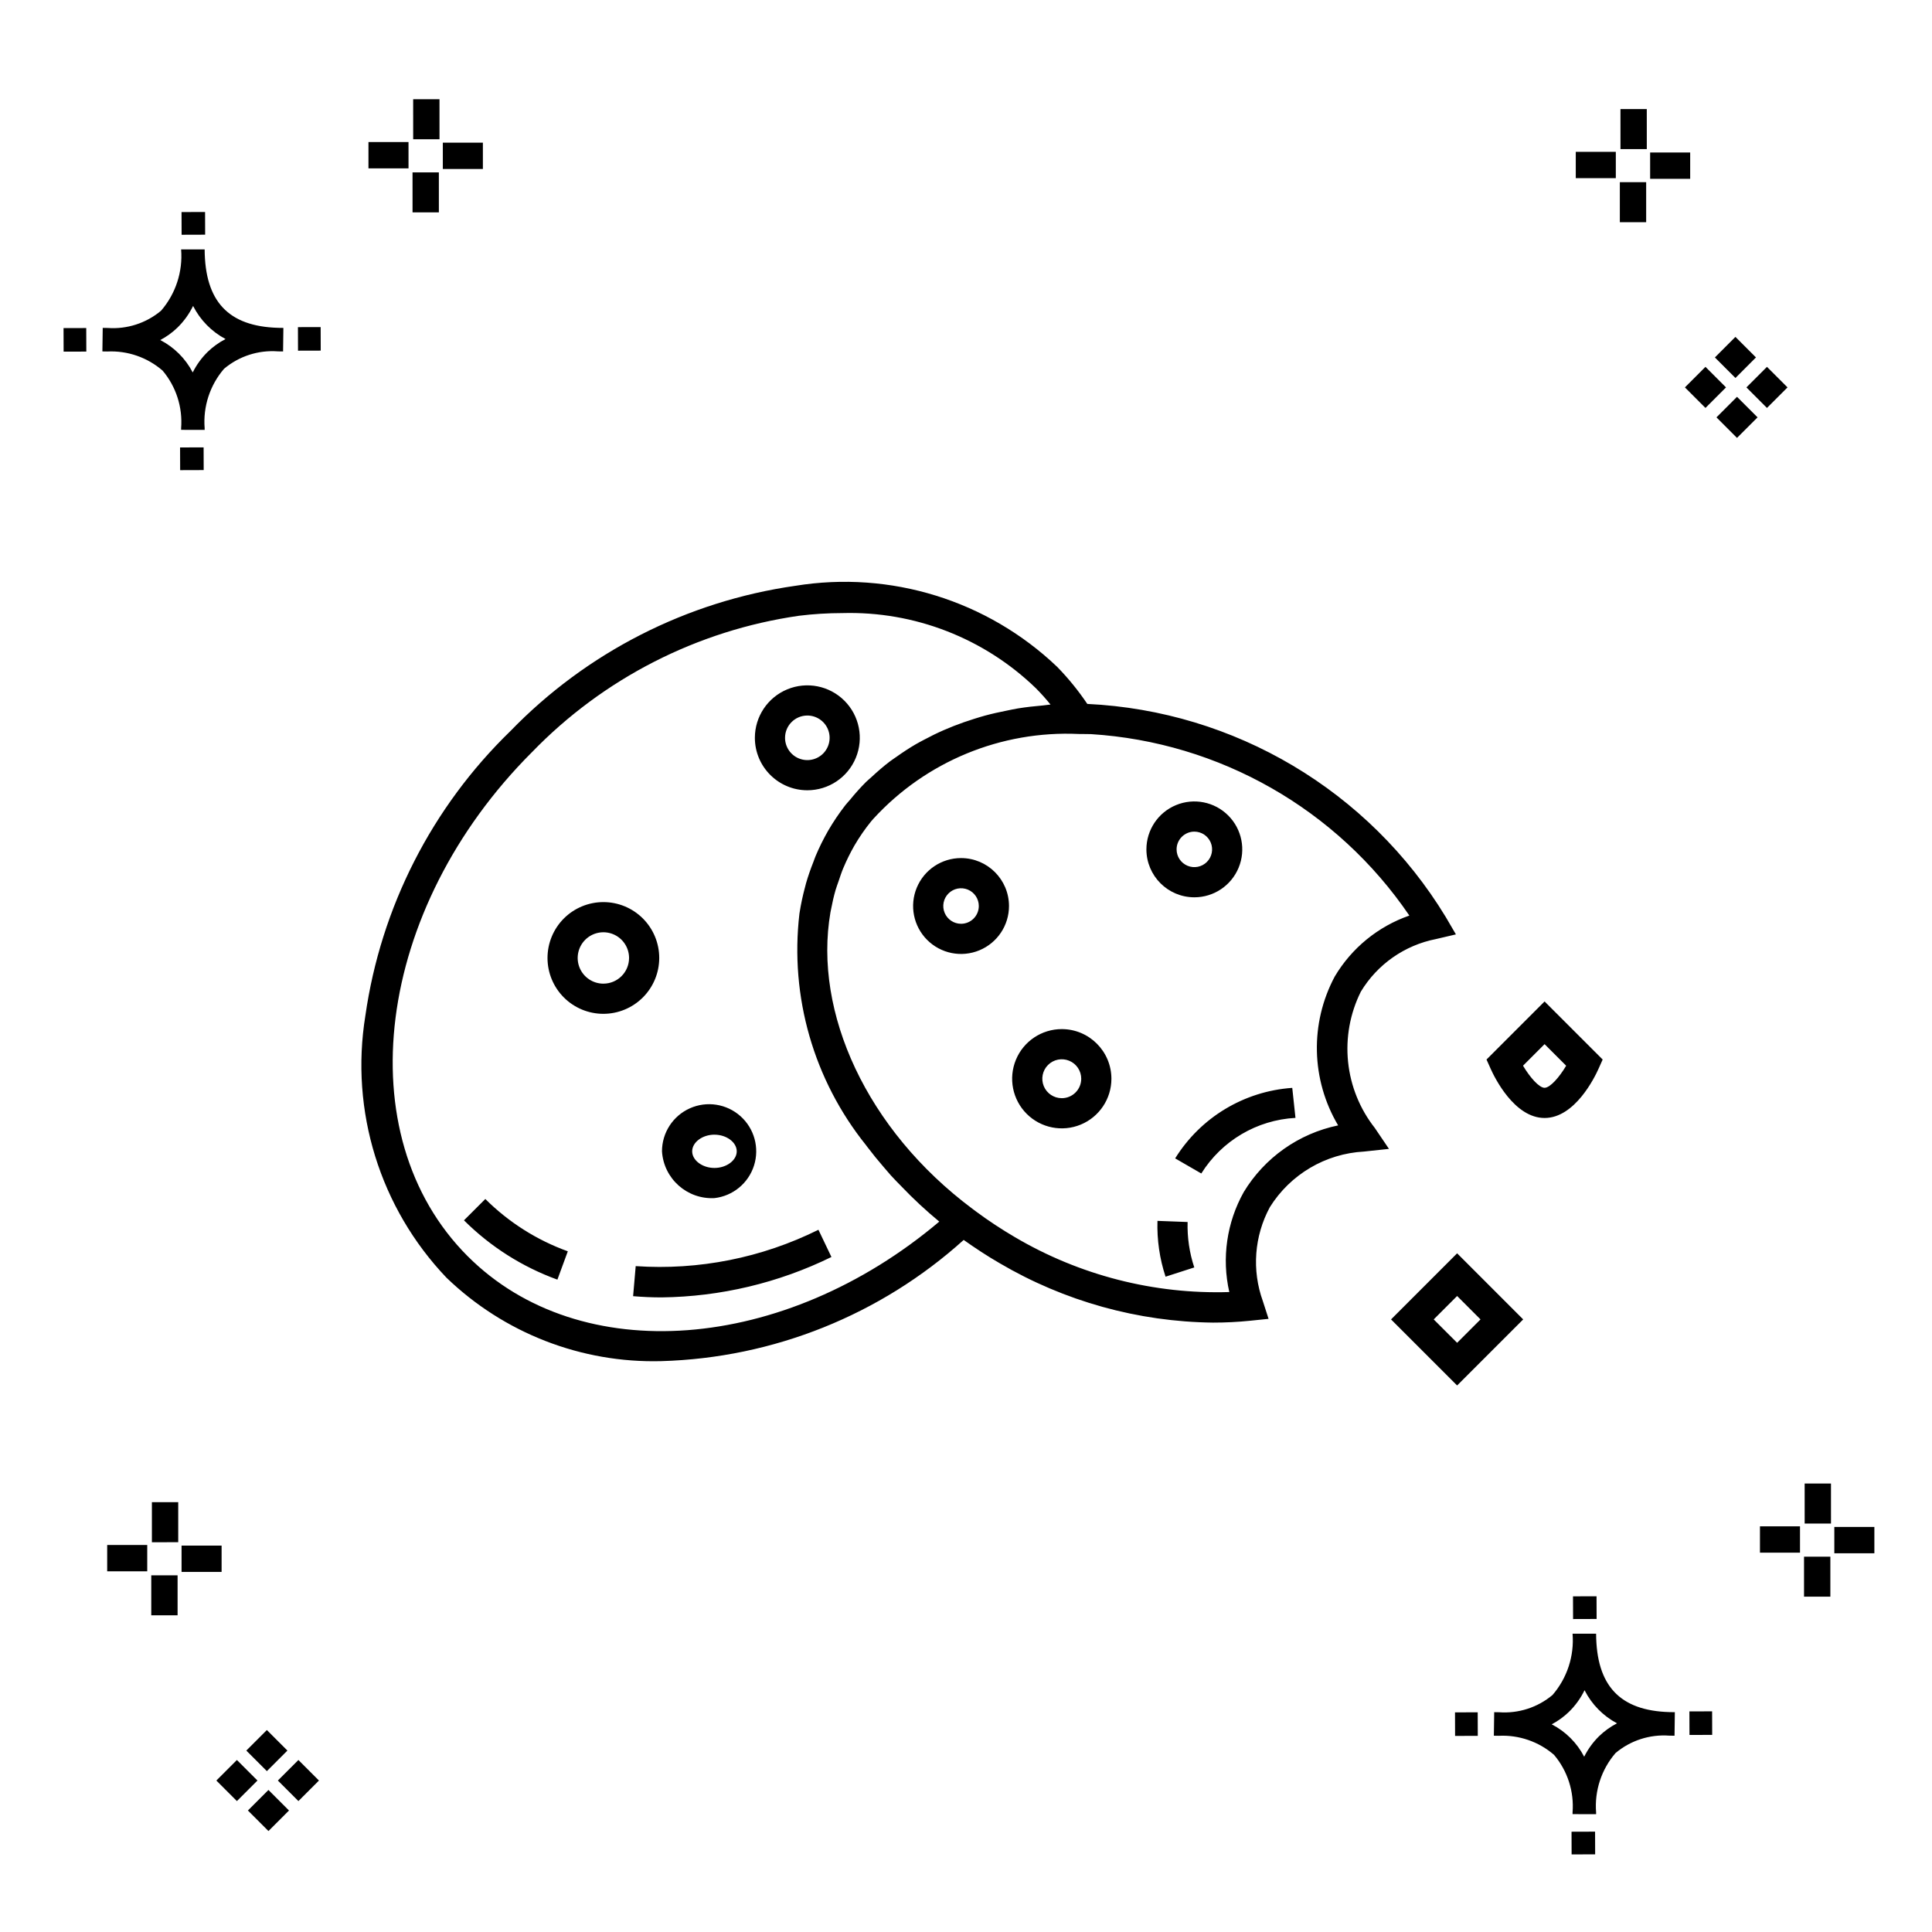
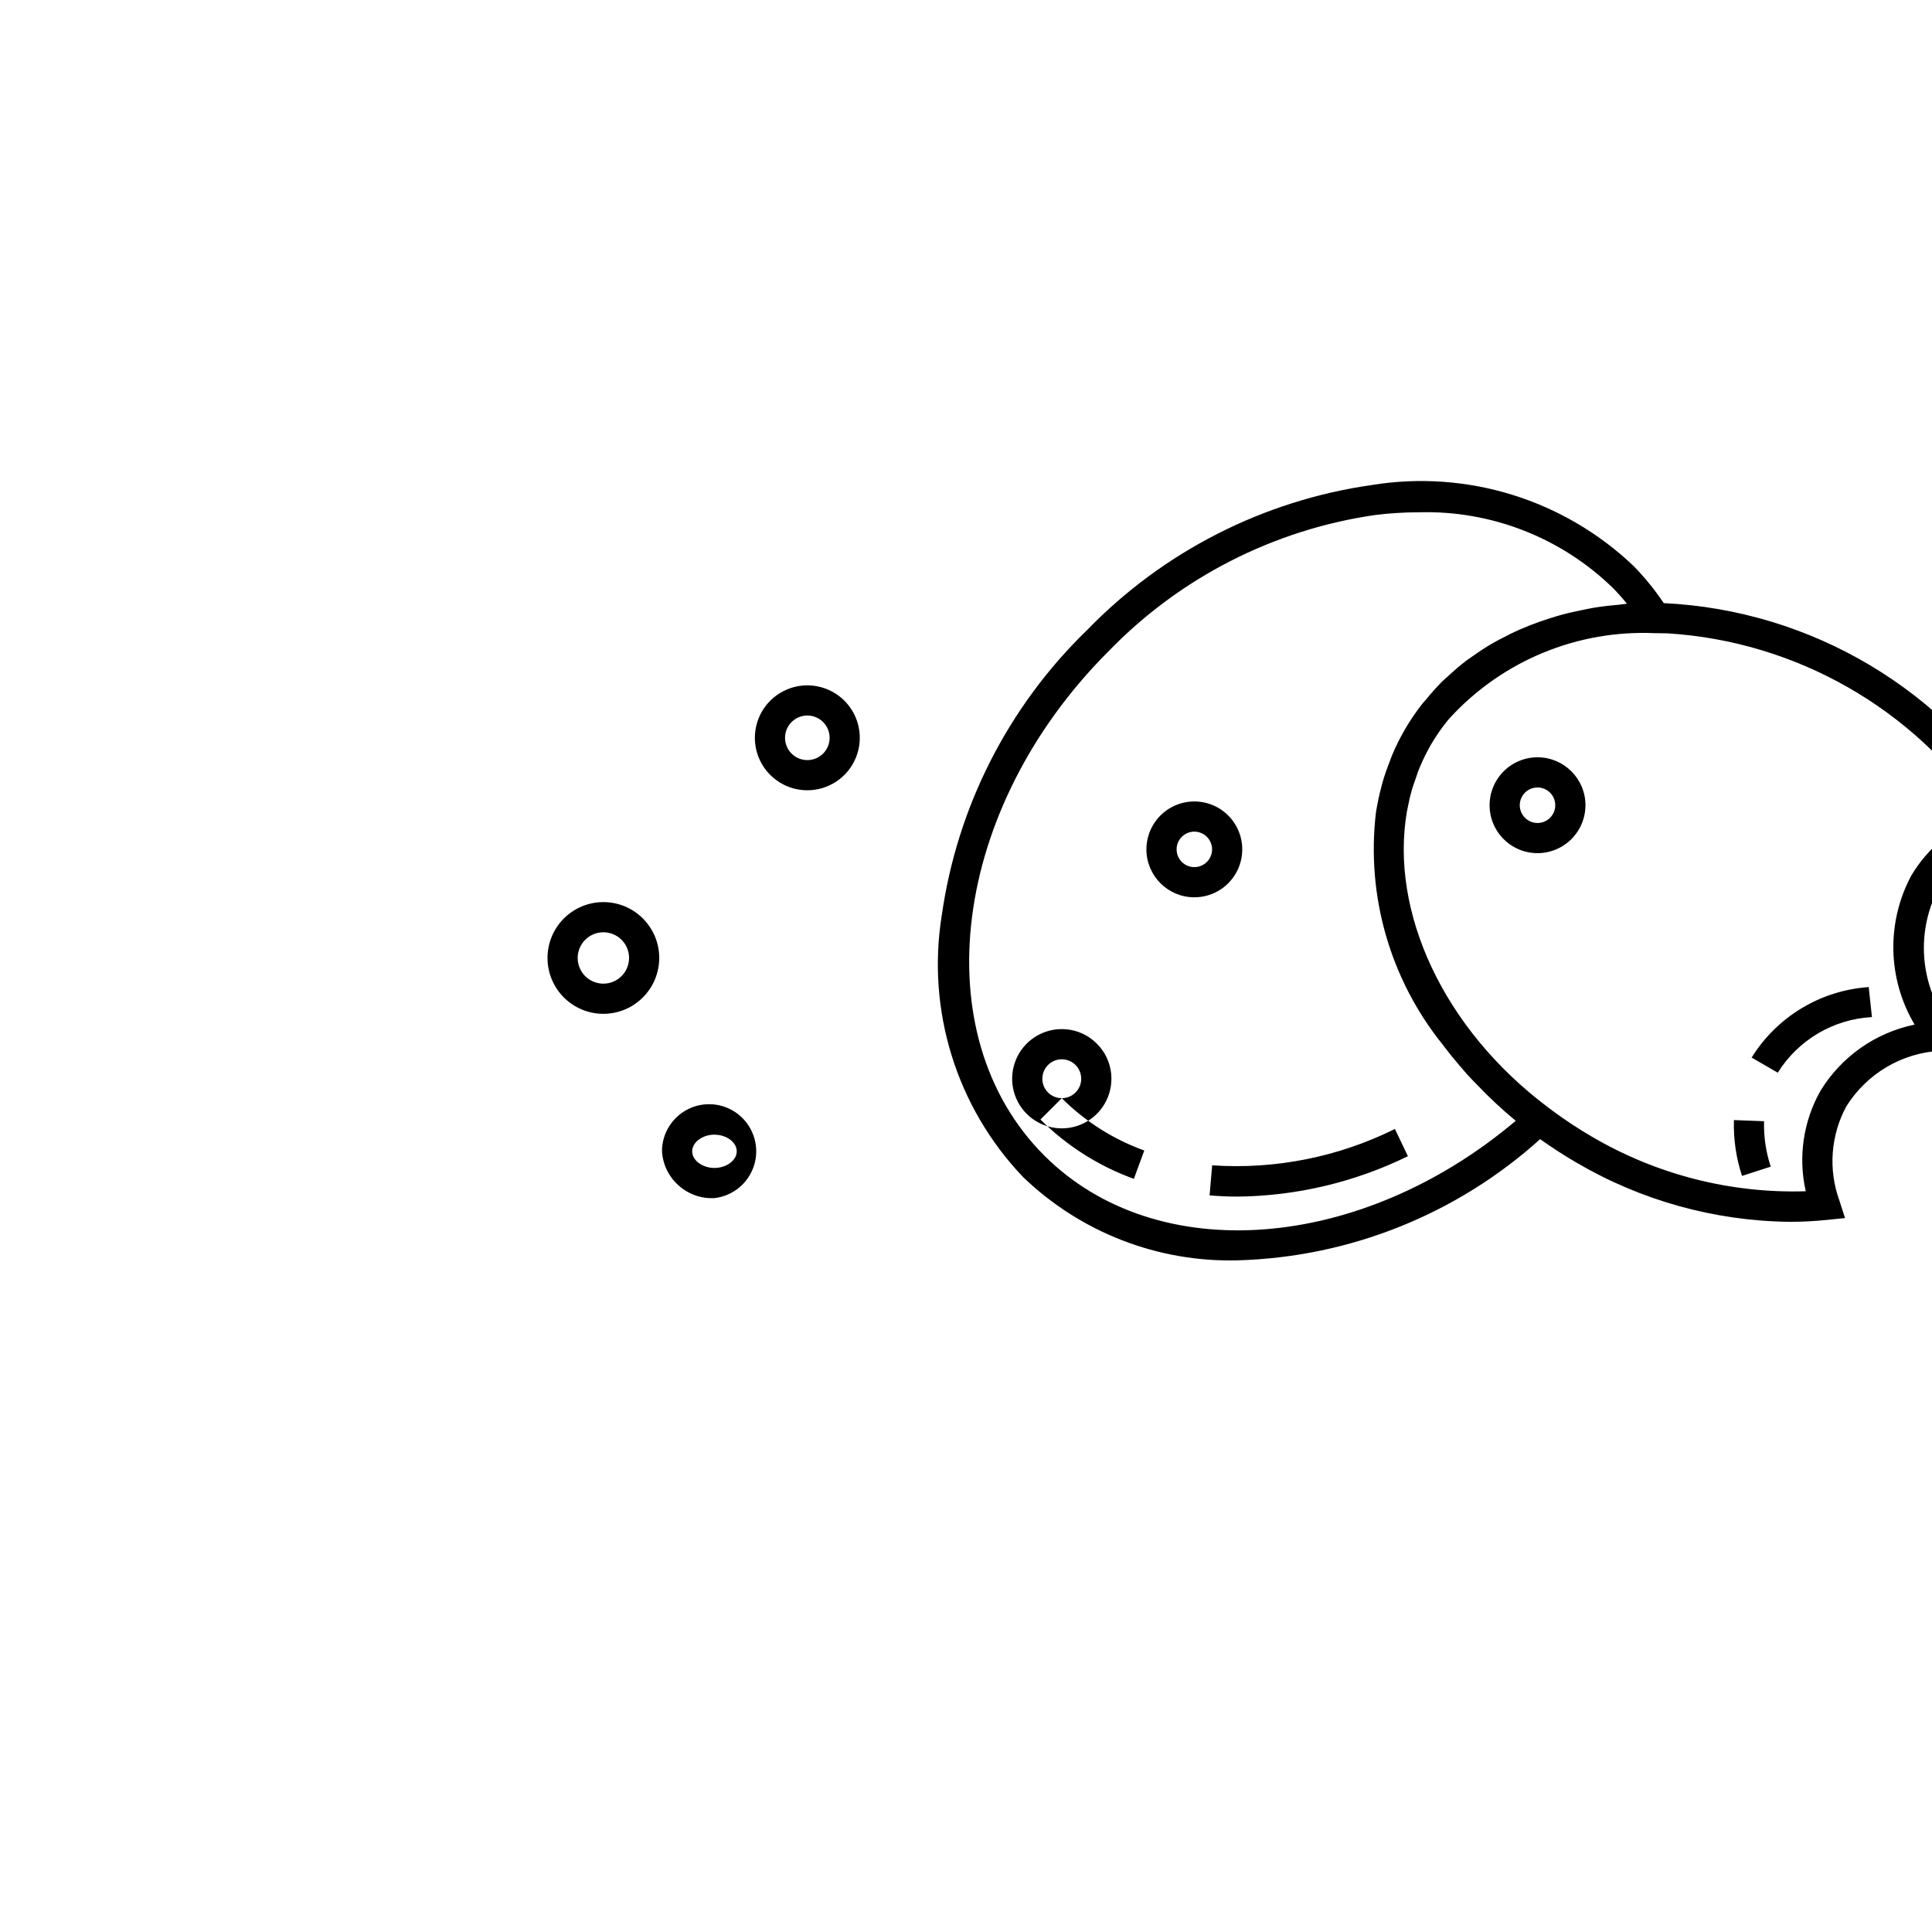
<svg xmlns="http://www.w3.org/2000/svg" fill="#000000" width="800px" height="800px" version="1.1" viewBox="144 144 512 512">
  <g>
-     <path d="m197.96 262.56 0.02 6.016-6.238 0.02-0.02-6.016zm19.738-31.68c0.434 0.023 0.93 0.008 1.402 0.02l-0.082 6.238c-0.449 0.008-0.93-0.004-1.387-0.02v-0.004c-5.172-0.379-10.285 1.277-14.254 4.617-3.746 4.352-5.598 10.023-5.141 15.75v0.449l-6.238-0.016v-0.445c0.434-5.535-1.328-11.02-4.914-15.262-4.047-3.504-9.285-5.316-14.633-5.055h-0.004c-0.434 0-0.867-0.008-1.312-0.02l0.09-6.238c0.441 0 0.879 0.008 1.309 0.02h-0.004c5.129 0.375 10.203-1.266 14.148-4.566 3.879-4.484 5.797-10.34 5.32-16.254l6.238 0.008c0.074 13.766 6.266 20.395 19.461 20.777zm-13.922 2.969h-0.004c-3.703-1.969-6.707-5.031-8.602-8.773-1.043 2.148-2.453 4.098-4.164 5.762-1.352 1.301-2.879 2.406-4.539 3.277 3.691 1.902 6.699 4.902 8.609 8.586 1.004-2.019 2.336-3.856 3.945-5.438 1.41-1.363 3.008-2.516 4.75-3.414zm-42.938-2.898 0.02 6.238 6.016-0.016-0.02-6.238zm68.137-0.273-6.019 0.016 0.02 6.238 6.019-0.016zm-30.609-24.484-0.02-6.016-6.238 0.02 0.02 6.016zm405.96 42.965 5.445 5.445-5.445 5.445-5.445-5.445zm7.941-7.941 5.445 5.445-5.445 5.445-5.445-5.445zm-16.301 0 5.445 5.445-5.445 5.445-5.445-5.445zm7.941-7.941 5.445 5.445-5.441 5.449-5.445-5.445zm-11.992-41.891h-10.613v-6.977h10.613zm-19.707-0.168h-10.613v-6.977h10.613zm8.043 11.668h-6.977v-10.602h6.977zm0.168-19.375h-6.977l-0.004-10.613h6.977zm-308.45 5.273h-10.617v-6.977h10.617zm-19.707-0.168h-10.617v-6.977h10.613zm8.043 11.664h-6.977l-0.004-10.598h6.977zm0.168-19.375h-6.977l-0.004-10.613h6.977zm300 448.52 0.02 6.016 6.238-0.02-0.02-6.016zm25.977-31.699c0.438 0.023 0.93 0.008 1.402 0.02l-0.082 6.238c-0.449 0.008-0.93-0.004-1.387-0.02-5.172-0.379-10.289 1.277-14.254 4.617-3.75 4.352-5.602 10.023-5.144 15.75v0.449l-6.238-0.016v-0.445c0.438-5.539-1.328-11.023-4.91-15.266-4.047-3.504-9.289-5.312-14.633-5.051h-0.004c-0.434 0-0.867-0.008-1.312-0.02l0.09-6.238c0.441 0 0.879 0.008 1.309 0.02h-0.004c5.129 0.371 10.203-1.266 14.145-4.566 3.879-4.484 5.797-10.34 5.32-16.254l6.238 0.008c0.074 13.762 6.266 20.395 19.461 20.773zm-13.922 2.969-0.004 0.004c-3.703-1.969-6.707-5.031-8.602-8.773-1.043 2.148-2.453 4.098-4.168 5.762-1.352 1.301-2.879 2.406-4.539 3.277 3.691 1.902 6.699 4.898 8.609 8.586 1.004-2.019 2.34-3.859 3.945-5.438 1.41-1.363 3.012-2.516 4.754-3.414zm-42.938-2.898 0.02 6.238 6.016-0.016-0.02-6.238zm68.137-0.273-6.019 0.016 0.02 6.238 6.019-0.016zm-30.609-24.48-0.02-6.016-6.238 0.02 0.02 6.016zm73.609-17.414-10.613 0.004v-6.977h10.613zm-19.707-0.164h-10.613v-6.977h10.613zm8.043 11.664h-6.977v-10.598h6.977zm0.168-19.375h-6.977l-0.004-10.613h6.977zm-414.09 70.602 5.445 5.445-5.445 5.445-5.445-5.445zm7.941-7.941 5.445 5.445-5.445 5.445-5.445-5.445zm-16.301 0 5.445 5.445-5.445 5.445-5.445-5.445zm7.941-7.941 5.445 5.445-5.445 5.445-5.445-5.445zm-11.996-41.895h-10.613v-6.973h10.613zm-19.707-0.164h-10.613v-6.977h10.613zm8.043 11.664h-6.977v-10.598h6.977zm0.168-19.375-6.977 0.004v-10.617h6.977z" />
-     <path d="m357.95 353.43c5.621 0 10.691-3.387 12.844-8.582 2.152-5.195 0.965-11.176-3.012-15.152-3.977-3.977-9.957-5.164-15.152-3.012s-8.582 7.223-8.582 12.848c0.008 7.672 6.227 13.891 13.902 13.898zm0-19.809c2.387 0 4.543 1.438 5.457 3.644 0.914 2.207 0.41 4.746-1.277 6.438-1.691 1.688-4.231 2.195-6.438 1.281-2.207-0.914-3.648-3.066-3.648-5.457 0.004-3.258 2.644-5.898 5.906-5.906zm-24.613 127.89c4.891-0.559 8.992-3.938 10.484-8.629 1.488-4.688 0.082-9.816-3.59-13.09-3.672-3.277-8.926-4.09-13.414-2.078-4.492 2.012-7.383 6.473-7.383 11.395 0.449 7.246 6.652 12.781 13.902 12.402zm0-16.809c3.203 0 5.906 2.019 5.906 4.41 0 2.387-2.707 4.406-5.906 4.406-3.203 0-5.902-2.019-5.902-4.406 0-2.394 2.699-4.414 5.902-4.414zm127.18-62.902v-0.004c5.137 0 9.766-3.094 11.73-7.844 1.965-4.746 0.879-10.207-2.754-13.84-3.633-3.633-9.098-4.719-13.844-2.75-4.746 1.965-7.84 6.598-7.84 11.734 0.008 7.012 5.691 12.695 12.707 12.699zm0-17.406v-0.004c1.902 0.004 3.617 1.148 4.344 2.906 0.727 1.762 0.324 3.785-1.023 5.129-1.344 1.344-3.367 1.746-5.125 1.016-1.758-0.727-2.906-2.441-2.906-4.344 0.004-2.602 2.113-4.703 4.711-4.707zm-141.81 33.484-0.004-0.004c0.004-3.926-1.559-7.691-4.332-10.469-2.777-2.777-6.543-4.34-10.469-4.34-3.93 0-7.695 1.562-10.473 4.336-2.773 2.777-4.336 6.543-4.336 10.473 0 3.926 1.562 7.691 4.34 10.469 2.777 2.773 6.543 4.336 10.469 4.332 3.926-0.004 7.688-1.566 10.461-4.34 2.777-2.773 4.336-6.539 4.34-10.461zm-14.805 6.805v-0.004c-2.754 0-5.238-1.656-6.293-4.199-1.055-2.547-0.469-5.473 1.477-7.422 1.949-1.949 4.875-2.531 7.422-1.477 2.543 1.055 4.199 3.539 4.199 6.293-0.004 3.758-3.047 6.801-6.805 6.805zm121.48 12.043v-0.004c-5.32 0-10.117 3.203-12.152 8.117-2.035 4.914-0.914 10.574 2.848 14.336s9.418 4.887 14.336 2.852c4.914-2.035 8.121-6.828 8.121-12.148-0.008-7.262-5.891-13.148-13.152-13.156zm0 18.309v-0.004c-2.086 0-3.965-1.254-4.766-3.18-0.797-1.93-0.355-4.148 1.117-5.621 1.477-1.477 3.695-1.918 5.621-1.117 1.926 0.797 3.184 2.68 3.184 4.766-0.004 2.844-2.309 5.152-5.156 5.152zm-152.77 26.711c6.188 6.164 13.648 10.898 21.863 13.863l-2.758 7.504v0.004c-9.301-3.367-17.754-8.734-24.762-15.719zm88.281 8.156 3.445 7.215c-14.02 6.867-29.395 10.523-45.004 10.707-2.543 0-5.062-0.109-7.555-0.324l0.688-7.965c16.711 1.137 33.422-2.188 48.426-9.633zm143.75-63.117c4.375-7.242 11.609-12.301 19.914-13.926l5.273-1.234-2.734-4.68v0.004c-20.312-33.406-55.895-54.543-94.949-56.402-2.359-3.504-5.027-6.789-7.977-9.816-18.492-17.633-44.184-25.586-69.406-21.484-28.73 4.094-55.281 17.629-75.477 38.469-20.836 20.191-34.367 46.742-38.465 75.469-4.094 25.227 3.859 50.91 21.488 69.41 15.246 14.707 35.758 22.676 56.93 22.121 29.684-0.84 58.098-12.227 80.145-32.121 3.055 2.164 6.211 4.25 9.539 6.172 17.152 10.082 36.641 15.512 56.535 15.738 3.277 0.004 6.551-0.16 9.809-0.492l4.914-0.504-1.516-4.703c-2.957-8.184-2.281-17.242 1.859-24.898 5.422-8.684 14.734-14.184 24.957-14.734l6.609-0.707-3.727-5.504 0.004-0.004c-3.988-5.055-6.453-11.141-7.113-17.543-0.66-6.406 0.516-12.867 3.387-18.629zm-236.68 70.152c-32.145-32.145-24.531-92.062 16.977-133.57h0.004c18.93-19.578 43.832-32.305 70.789-36.184 3.824-0.473 7.672-0.707 11.523-0.711 19.07-0.531 37.547 6.648 51.262 19.914 1.367 1.375 2.66 2.82 3.875 4.328-0.66 0.043-1.285 0.172-1.941 0.23-2.246 0.195-4.473 0.434-6.656 0.789-1.027 0.168-2.023 0.391-3.031 0.594-1.922 0.383-3.828 0.801-5.691 1.305-0.988 0.27-1.953 0.57-2.918 0.871-1.855 0.578-3.676 1.211-5.457 1.914-0.859 0.34-1.707 0.688-2.547 1.055-1.836 0.801-3.617 1.68-5.363 2.617-0.707 0.383-1.422 0.75-2.113 1.152-1.789 1.043-3.504 2.18-5.18 3.371-0.574 0.406-1.168 0.789-1.727 1.215-1.684 1.281-3.269 2.668-4.816 4.102-0.469 0.434-0.973 0.836-1.43 1.285v-0.004c-1.52 1.523-2.953 3.125-4.305 4.793-0.379 0.461-0.809 0.879-1.172 1.352-1.68 2.16-3.211 4.434-4.586 6.797-1.238 2.168-2.348 4.402-3.316 6.703-0.215 0.504-0.375 1.02-0.574 1.527-0.742 1.871-1.406 3.758-1.961 5.68-0.113 0.398-0.203 0.801-0.309 1.199h-0.004c-0.582 2.18-1.051 4.391-1.402 6.621l-0.043 0.281c-2.566 21.961 3.781 44.031 17.621 61.277l0.402 0.539c1.375 1.809 2.82 3.59 4.344 5.344 0.617 0.723 1.223 1.449 1.863 2.164 0.895 0.984 1.844 1.938 2.781 2.898 3.16 3.312 6.519 6.434 10.055 9.352-41.066 34.699-95.188 38.953-124.95 9.199zm205.64-17.027c-4.508 8.055-5.871 17.496-3.828 26.496-19.949 0.625-39.66-4.43-56.852-14.566-3.516-2.059-6.922-4.305-10.199-6.731l-1.078-0.805c-27.992-20.926-42.113-52.031-37.574-78.5 0.051-0.297 0.125-0.59 0.18-0.887 0.316-1.691 0.699-3.363 1.172-5.012 0.238-0.816 0.543-1.609 0.82-2.414 0.398-1.168 0.773-2.348 1.254-3.488l0.004 0.004c0.844-2.008 1.809-3.965 2.887-5.856 1.328-2.289 2.832-4.469 4.5-6.519 0.184-0.23 0.391-0.434 0.578-0.66 13.914-15.184 33.848-23.406 54.422-22.457 0.207 0.004 0.41-0.004 0.617 0l2.609 0.035h-0.004c34.051 2.125 65.203 19.875 84.383 48.086-8.289 2.879-15.293 8.602-19.773 16.148-6.625 12.402-6.285 27.367 0.898 39.457-10.434 2.156-19.496 8.555-25.016 17.668zm-74.914-88.512c-5.141 0-9.773 3.098-11.738 7.844-1.969 4.746-0.883 10.211 2.754 13.844 3.633 3.637 9.098 4.723 13.844 2.754 4.746-1.965 7.844-6.598 7.844-11.738-0.008-7.012-5.691-12.695-12.703-12.703zm0 17.41v0.004c-1.906 0-3.621-1.148-4.352-2.906s-0.328-3.781 1.02-5.129c1.344-1.348 3.371-1.75 5.129-1.023 1.758 0.727 2.906 2.445 2.906 4.348 0 2.598-2.106 4.707-4.703 4.711zm113.95 104.85 17.512 17.508 17.508-17.508-17.508-17.516zm17.512 6.199-6.203-6.199 6.203-6.203 6.199 6.203zm23.176-90.461-15.387 15.391 1.125 2.512c0.973 2.168 6.219 12.98 14.266 12.98 8.043 0 13.293-10.812 14.266-12.98l1.125-2.512zm0 22.883c-1.449 0-3.902-2.797-5.711-5.859l5.711-5.711 5.719 5.719c-1.805 3.055-4.258 5.848-5.719 5.848zm-66.867 0.023 0.852 7.949c-10.223 0.551-19.535 6.051-24.957 14.734l-6.926-4-0.004 0.004c6.738-10.863 18.285-17.816 31.035-18.691zm-27.734 35.543v-0.004c-0.117 4.086 0.48 8.164 1.77 12.043l-7.613 2.453c-1.574-4.769-2.297-9.773-2.144-14.793z" />
+     <path d="m357.95 353.43c5.621 0 10.691-3.387 12.844-8.582 2.152-5.195 0.965-11.176-3.012-15.152-3.977-3.977-9.957-5.164-15.152-3.012s-8.582 7.223-8.582 12.848c0.008 7.672 6.227 13.891 13.902 13.898zm0-19.809c2.387 0 4.543 1.438 5.457 3.644 0.914 2.207 0.41 4.746-1.277 6.438-1.691 1.688-4.231 2.195-6.438 1.281-2.207-0.914-3.648-3.066-3.648-5.457 0.004-3.258 2.644-5.898 5.906-5.906zm-24.613 127.89c4.891-0.559 8.992-3.938 10.484-8.629 1.488-4.688 0.082-9.816-3.59-13.09-3.672-3.277-8.926-4.09-13.414-2.078-4.492 2.012-7.383 6.473-7.383 11.395 0.449 7.246 6.652 12.781 13.902 12.402zm0-16.809c3.203 0 5.906 2.019 5.906 4.41 0 2.387-2.707 4.406-5.906 4.406-3.203 0-5.902-2.019-5.902-4.406 0-2.394 2.699-4.414 5.902-4.414zm127.18-62.902v-0.004c5.137 0 9.766-3.094 11.73-7.844 1.965-4.746 0.879-10.207-2.754-13.84-3.633-3.633-9.098-4.719-13.844-2.75-4.746 1.965-7.84 6.598-7.84 11.734 0.008 7.012 5.691 12.695 12.707 12.699zm0-17.406v-0.004c1.902 0.004 3.617 1.148 4.344 2.906 0.727 1.762 0.324 3.785-1.023 5.129-1.344 1.344-3.367 1.746-5.125 1.016-1.758-0.727-2.906-2.441-2.906-4.344 0.004-2.602 2.113-4.703 4.711-4.707zm-141.81 33.484-0.004-0.004c0.004-3.926-1.559-7.691-4.332-10.469-2.777-2.777-6.543-4.34-10.469-4.34-3.93 0-7.695 1.562-10.473 4.336-2.773 2.777-4.336 6.543-4.336 10.473 0 3.926 1.562 7.691 4.34 10.469 2.777 2.773 6.543 4.336 10.469 4.332 3.926-0.004 7.688-1.566 10.461-4.34 2.777-2.773 4.336-6.539 4.34-10.461zm-14.805 6.805v-0.004c-2.754 0-5.238-1.656-6.293-4.199-1.055-2.547-0.469-5.473 1.477-7.422 1.949-1.949 4.875-2.531 7.422-1.477 2.543 1.055 4.199 3.539 4.199 6.293-0.004 3.758-3.047 6.801-6.805 6.805zm121.48 12.043v-0.004c-5.32 0-10.117 3.203-12.152 8.117-2.035 4.914-0.914 10.574 2.848 14.336s9.418 4.887 14.336 2.852c4.914-2.035 8.121-6.828 8.121-12.148-0.008-7.262-5.891-13.148-13.152-13.156zm0 18.309v-0.004c-2.086 0-3.965-1.254-4.766-3.18-0.797-1.93-0.355-4.148 1.117-5.621 1.477-1.477 3.695-1.918 5.621-1.117 1.926 0.797 3.184 2.68 3.184 4.766-0.004 2.844-2.309 5.152-5.156 5.152zc6.188 6.164 13.648 10.898 21.863 13.863l-2.758 7.504v0.004c-9.301-3.367-17.754-8.734-24.762-15.719zm88.281 8.156 3.445 7.215c-14.02 6.867-29.395 10.523-45.004 10.707-2.543 0-5.062-0.109-7.555-0.324l0.688-7.965c16.711 1.137 33.422-2.188 48.426-9.633zm143.75-63.117c4.375-7.242 11.609-12.301 19.914-13.926l5.273-1.234-2.734-4.68v0.004c-20.312-33.406-55.895-54.543-94.949-56.402-2.359-3.504-5.027-6.789-7.977-9.816-18.492-17.633-44.184-25.586-69.406-21.484-28.73 4.094-55.281 17.629-75.477 38.469-20.836 20.191-34.367 46.742-38.465 75.469-4.094 25.227 3.859 50.91 21.488 69.41 15.246 14.707 35.758 22.676 56.93 22.121 29.684-0.84 58.098-12.227 80.145-32.121 3.055 2.164 6.211 4.25 9.539 6.172 17.152 10.082 36.641 15.512 56.535 15.738 3.277 0.004 6.551-0.16 9.809-0.492l4.914-0.504-1.516-4.703c-2.957-8.184-2.281-17.242 1.859-24.898 5.422-8.684 14.734-14.184 24.957-14.734l6.609-0.707-3.727-5.504 0.004-0.004c-3.988-5.055-6.453-11.141-7.113-17.543-0.66-6.406 0.516-12.867 3.387-18.629zm-236.68 70.152c-32.145-32.145-24.531-92.062 16.977-133.57h0.004c18.93-19.578 43.832-32.305 70.789-36.184 3.824-0.473 7.672-0.707 11.523-0.711 19.07-0.531 37.547 6.648 51.262 19.914 1.367 1.375 2.66 2.82 3.875 4.328-0.66 0.043-1.285 0.172-1.941 0.23-2.246 0.195-4.473 0.434-6.656 0.789-1.027 0.168-2.023 0.391-3.031 0.594-1.922 0.383-3.828 0.801-5.691 1.305-0.988 0.27-1.953 0.57-2.918 0.871-1.855 0.578-3.676 1.211-5.457 1.914-0.859 0.34-1.707 0.688-2.547 1.055-1.836 0.801-3.617 1.68-5.363 2.617-0.707 0.383-1.422 0.75-2.113 1.152-1.789 1.043-3.504 2.18-5.18 3.371-0.574 0.406-1.168 0.789-1.727 1.215-1.684 1.281-3.269 2.668-4.816 4.102-0.469 0.434-0.973 0.836-1.43 1.285v-0.004c-1.52 1.523-2.953 3.125-4.305 4.793-0.379 0.461-0.809 0.879-1.172 1.352-1.68 2.16-3.211 4.434-4.586 6.797-1.238 2.168-2.348 4.402-3.316 6.703-0.215 0.504-0.375 1.02-0.574 1.527-0.742 1.871-1.406 3.758-1.961 5.68-0.113 0.398-0.203 0.801-0.309 1.199h-0.004c-0.582 2.18-1.051 4.391-1.402 6.621l-0.043 0.281c-2.566 21.961 3.781 44.031 17.621 61.277l0.402 0.539c1.375 1.809 2.82 3.59 4.344 5.344 0.617 0.723 1.223 1.449 1.863 2.164 0.895 0.984 1.844 1.938 2.781 2.898 3.16 3.312 6.519 6.434 10.055 9.352-41.066 34.699-95.188 38.953-124.95 9.199zm205.64-17.027c-4.508 8.055-5.871 17.496-3.828 26.496-19.949 0.625-39.66-4.43-56.852-14.566-3.516-2.059-6.922-4.305-10.199-6.731l-1.078-0.805c-27.992-20.926-42.113-52.031-37.574-78.5 0.051-0.297 0.125-0.59 0.18-0.887 0.316-1.691 0.699-3.363 1.172-5.012 0.238-0.816 0.543-1.609 0.82-2.414 0.398-1.168 0.773-2.348 1.254-3.488l0.004 0.004c0.844-2.008 1.809-3.965 2.887-5.856 1.328-2.289 2.832-4.469 4.5-6.519 0.184-0.23 0.391-0.434 0.578-0.66 13.914-15.184 33.848-23.406 54.422-22.457 0.207 0.004 0.41-0.004 0.617 0l2.609 0.035h-0.004c34.051 2.125 65.203 19.875 84.383 48.086-8.289 2.879-15.293 8.602-19.773 16.148-6.625 12.402-6.285 27.367 0.898 39.457-10.434 2.156-19.496 8.555-25.016 17.668zm-74.914-88.512c-5.141 0-9.773 3.098-11.738 7.844-1.969 4.746-0.883 10.211 2.754 13.844 3.633 3.637 9.098 4.723 13.844 2.754 4.746-1.965 7.844-6.598 7.844-11.738-0.008-7.012-5.691-12.695-12.703-12.703zm0 17.41v0.004c-1.906 0-3.621-1.148-4.352-2.906s-0.328-3.781 1.02-5.129c1.344-1.348 3.371-1.75 5.129-1.023 1.758 0.727 2.906 2.445 2.906 4.348 0 2.598-2.106 4.707-4.703 4.711zm113.95 104.85 17.512 17.508 17.508-17.508-17.508-17.516zm17.512 6.199-6.203-6.199 6.203-6.203 6.199 6.203zm23.176-90.461-15.387 15.391 1.125 2.512c0.973 2.168 6.219 12.98 14.266 12.98 8.043 0 13.293-10.812 14.266-12.98l1.125-2.512zm0 22.883c-1.449 0-3.902-2.797-5.711-5.859l5.711-5.711 5.719 5.719c-1.805 3.055-4.258 5.848-5.719 5.848zm-66.867 0.023 0.852 7.949c-10.223 0.551-19.535 6.051-24.957 14.734l-6.926-4-0.004 0.004c6.738-10.863 18.285-17.816 31.035-18.691zm-27.734 35.543v-0.004c-0.117 4.086 0.48 8.164 1.77 12.043l-7.613 2.453c-1.574-4.769-2.297-9.773-2.144-14.793z" />
  </g>
</svg>